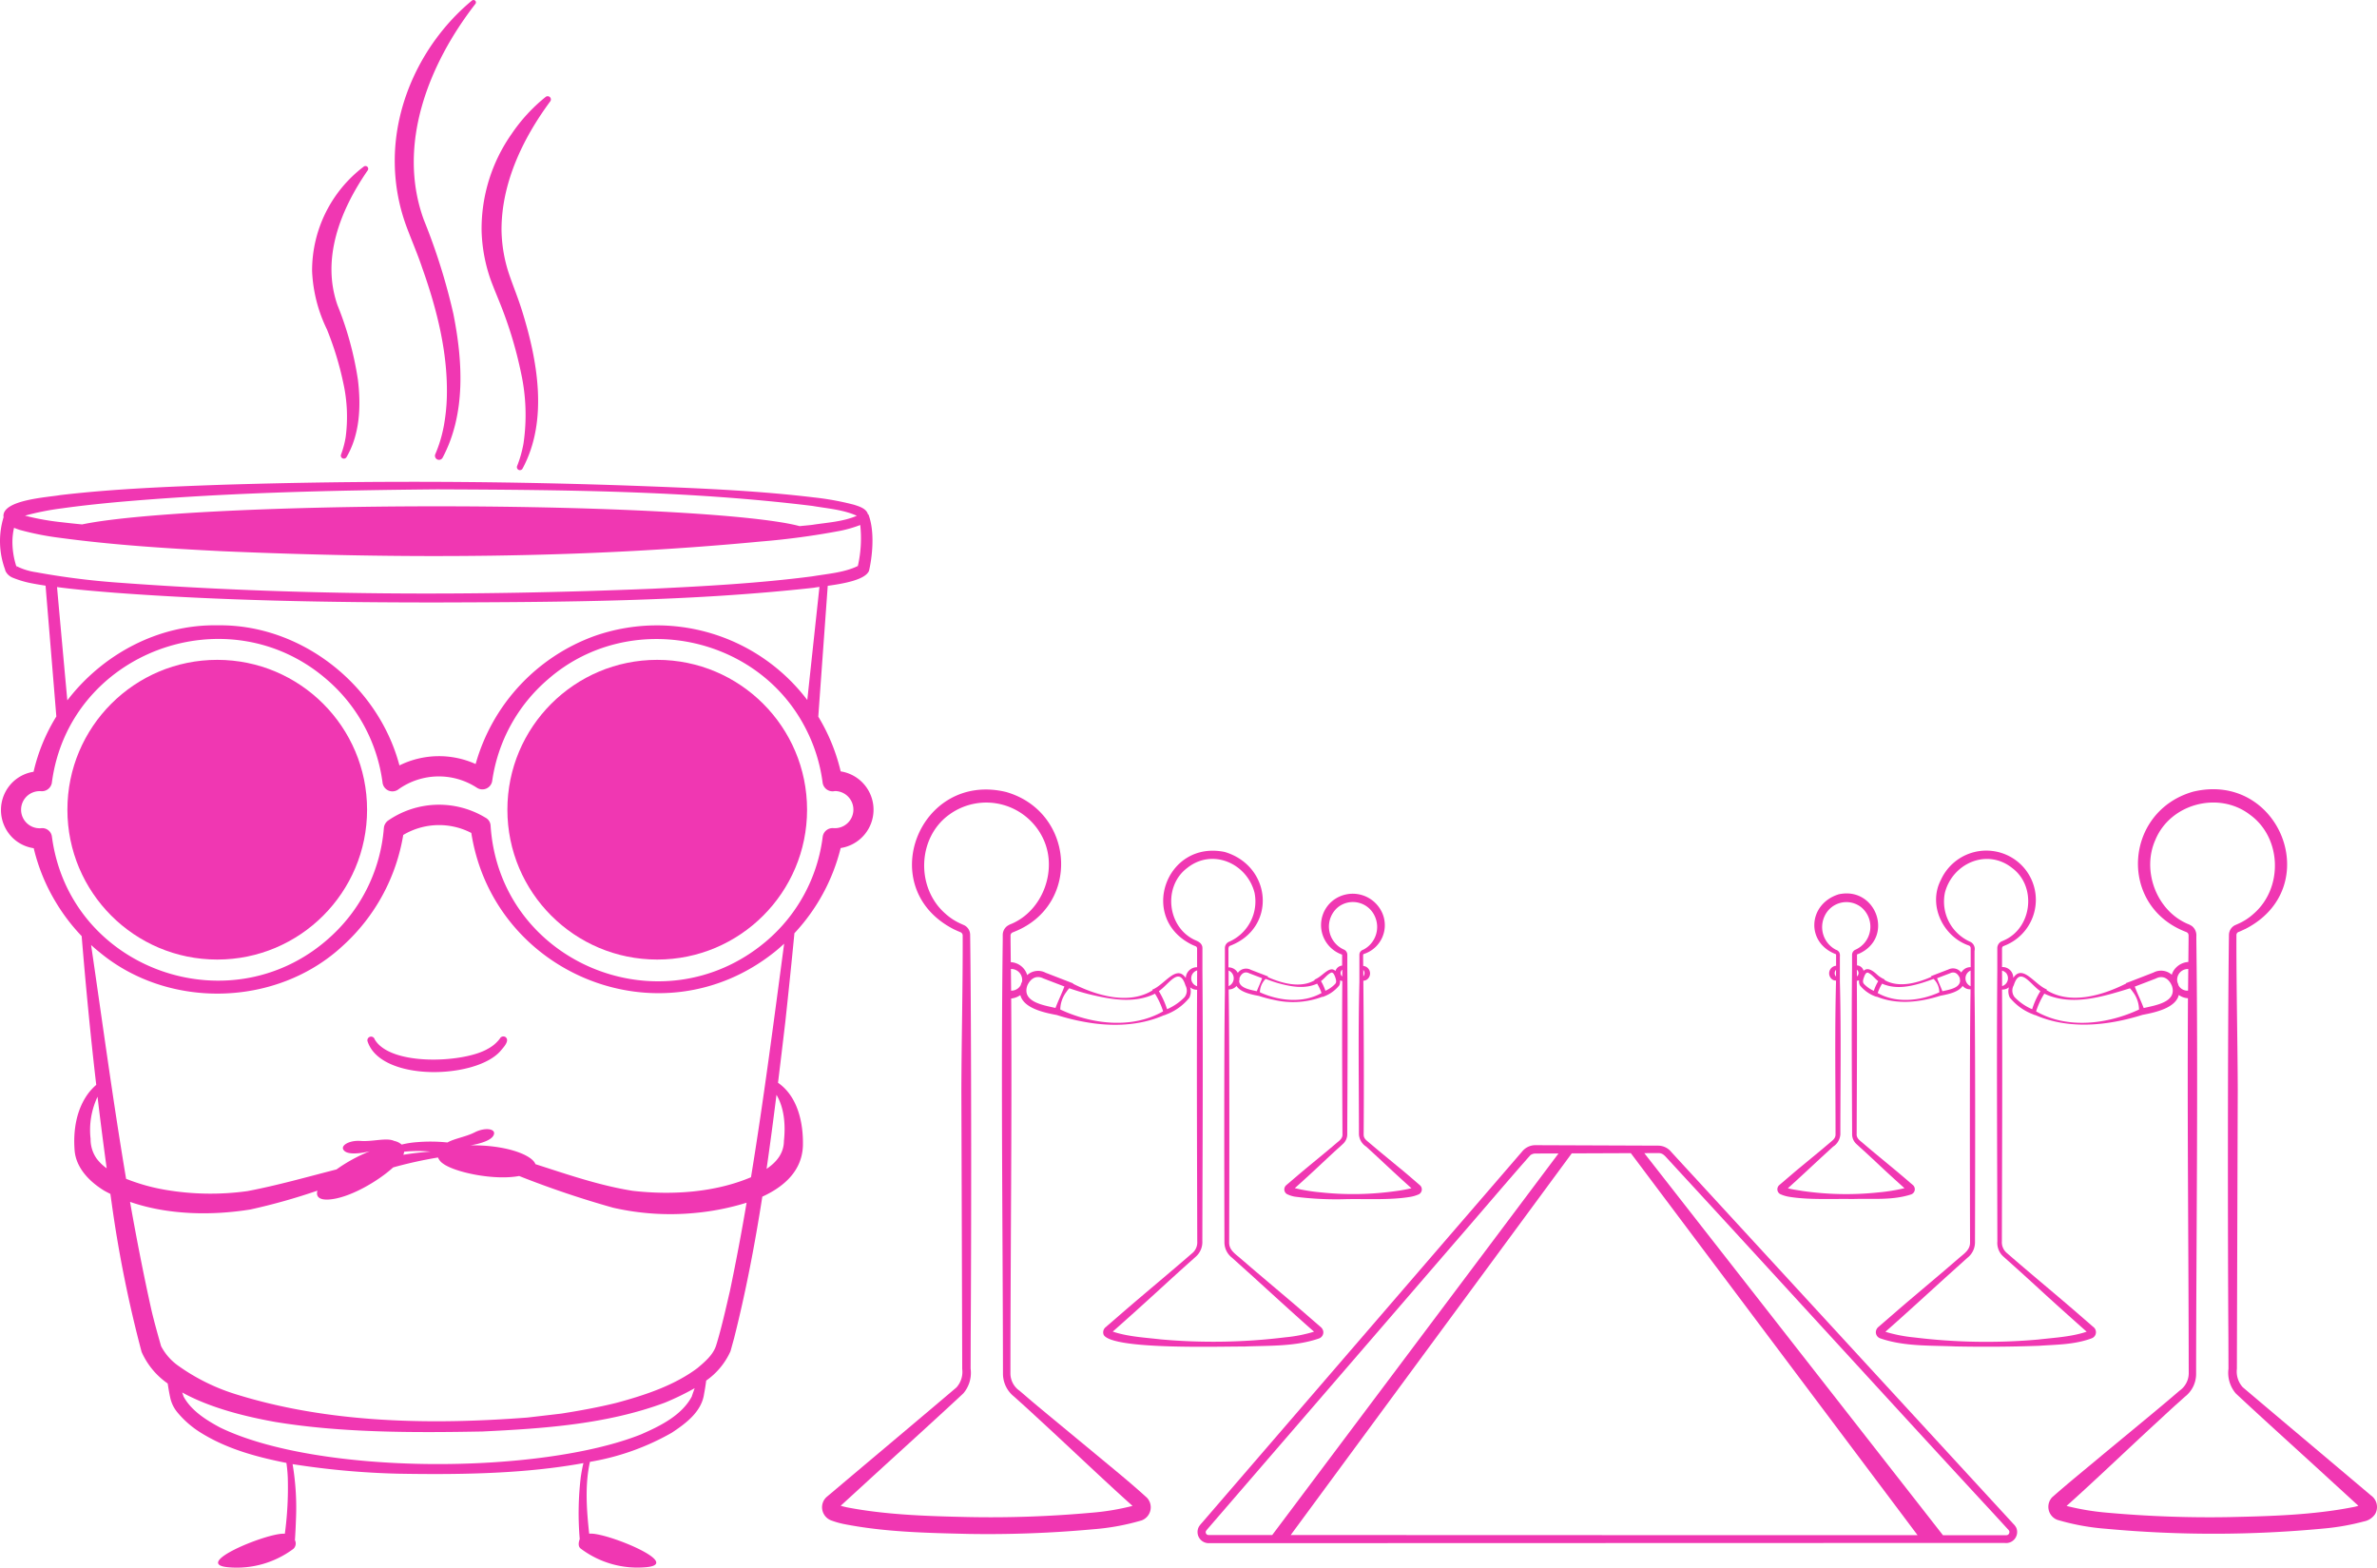
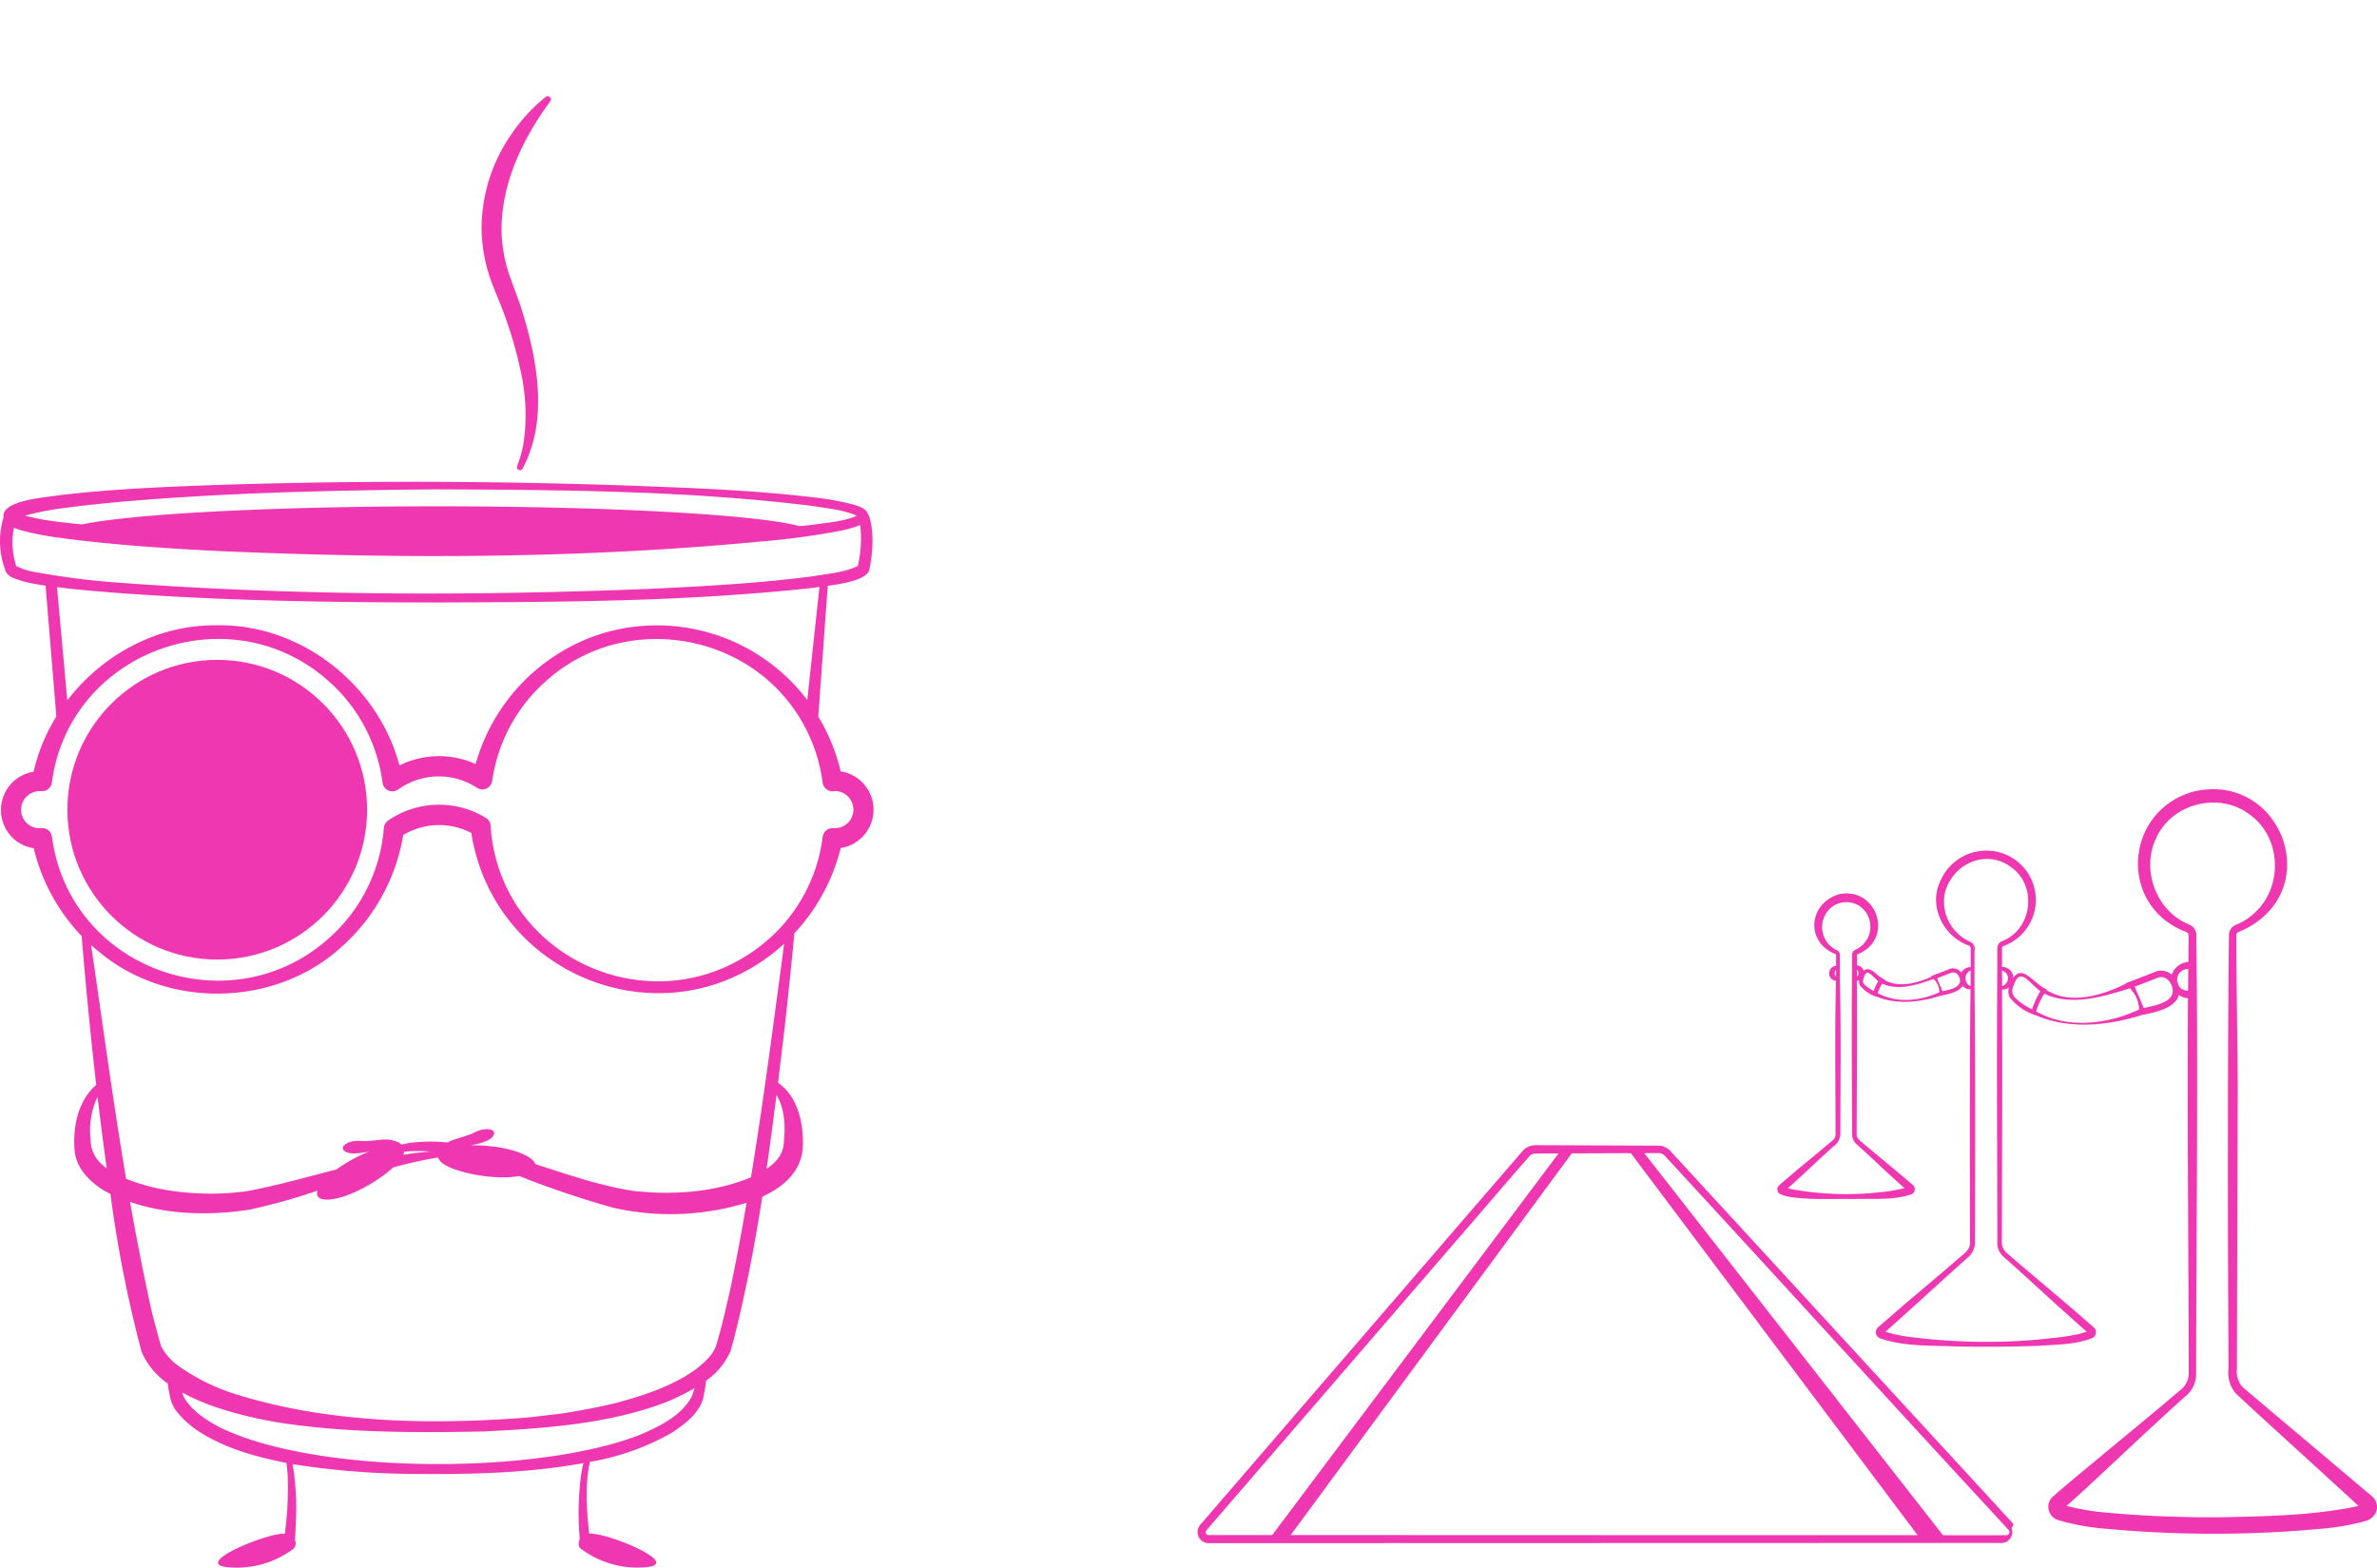
<svg xmlns="http://www.w3.org/2000/svg" width="472.835" height="311.813" viewBox="0 0 472.835 311.813">
  <g id="Visit_Us" data-name="Visit Us" transform="translate(-14.056 -8.363)">
-     <circle id="Ellipse_15" data-name="Ellipse 15" cx="29.806" cy="29.806" r="29.806" transform="translate(114.986 139.611)" fill="#f037b2" />
    <circle id="Ellipse_16" data-name="Ellipse 16" cx="29.806" cy="29.806" r="29.806" transform="translate(27.463 139.611)" fill="#f037b2" />
-     <path id="Path_383" data-name="Path 383" d="M88.98,142.326a.787.787,0,0,0-1.14.323,7.232,7.232,0,0,1-2.418,2.033c-4.79,2.788-19.362,3.466-22.474-1.91a.737.737,0,0,0-1.433.339c2.542,8.179,21.673,7.625,26.509,1.925C88.471,144.483,89.919,143.05,88.98,142.326Z" transform="translate(25.636 72.315)" fill="#f037b2" />
    <path id="Path_384" data-name="Path 384" d="M168.821,190.111c.493-4.066.986-8.148,1.463-12.215q.947-8.757,1.8-17.529a38.263,38.263,0,0,0,9.2-16.944,7.715,7.715,0,0,0,0-15.249,37.685,37.685,0,0,0-4.236-10.521c-.077-.123-.154-.246-.216-.37.092-1.355,1.833-25.369,1.879-26.016,3.189-.447,7.455-1.186,8.21-2.988.616-2.634,1.232-7.717-.123-11.229a.645.645,0,0,1-.077.031c-.293-1.186-1.741-1.6-2.773-1.941a55.215,55.215,0,0,0-8.025-1.463c-10.659-1.278-21.38-1.756-32.085-2.172q-42.791-1.664-85.628-.339c-10.721.385-21.457.8-32.132,2.049-2.434.447-11.429.909-11.337,4.19,0,.077.031.139.031.2a16.291,16.291,0,0,0,.293,10.413,1.625,1.625,0,0,0,.077.293,2.753,2.753,0,0,0,1.479,1.355,19.919,19.919,0,0,0,4.128,1.171c.786.154,1.587.277,2.372.4.262,3.235,1.756,21.211,2.141,26.016a36.3,36.3,0,0,0-4.529,11,7.642,7.642,0,0,0-4.02,1.941,7.749,7.749,0,0,0-.031,11.306,7.628,7.628,0,0,0,4.082,1.956,37.542,37.542,0,0,0,4.421,10.782,37.982,37.982,0,0,0,5.114,6.7c.816,9.874,1.756,19.747,2.9,29.59a12.168,12.168,0,0,0-1.386,1.433c-2.588,3.312-3.25,7.686-2.9,11.784.37,3.481,3.1,6.146,5.915,7.856.385.216.786.416,1.186.616.077.555.154,1.109.231,1.648a247.837,247.837,0,0,0,5.977,29.775,15.019,15.019,0,0,0,5.191,6.285c.139.924.293,1.848.493,2.757a6.834,6.834,0,0,0,1.448,3,19.217,19.217,0,0,0,4.621,4.02c5.237,3.266,11.167,4.852,17.052,6.023a27.261,27.261,0,0,1,.277,2.988,68.555,68.555,0,0,1-.585,11.091h-.293c-3.666,0-18.222,6.007-11.013,6.67a18.822,18.822,0,0,0,13.016-3.666,1.467,1.467,0,0,0,.293-1.725c.092-1.309.154-2.634.2-3.943a52.029,52.029,0,0,0-.662-11.167h.031a159.208,159.208,0,0,0,20.933,1.895c11.2.2,23.2.077,34.273-1.664.878-.139,1.756-.277,2.619-.447-.231.909-.385,1.8-.524,2.711a60.663,60.663,0,0,0-.216,12.4c-.246.678-.37,1.494.231,1.925a18.74,18.74,0,0,0,13.016,3.666c7.209-.662-7.347-6.67-11.013-6.67h-.354c-.508-4.713-.878-9.658.154-14.279a49.171,49.171,0,0,0,16.281-5.792c2.773-1.833,5.93-4.159,6.423-7.732q.254-1.317.416-2.634a14.274,14.274,0,0,0,4.837-5.838c.046-.154.632-2.3.693-2.5,2.357-9.319,4.159-18.761,5.638-28.25,4.375-2,7.856-5.145,8.071-10.028C173.9,198.182,172.779,192.852,168.821,190.111ZM163.445,208.9c-7.209,3.05-15.758,3.6-23.552,2.7-6.608-1.047-12.939-3.25-19.331-5.3-.632-1.8-5.73-3.835-12.954-3.743,0,0,3.82-.539,4.59-1.925s-1.6-1.741-3.712-.662c-1.741.893-4.051,1.232-5.422,2.018a32.107,32.107,0,0,0-6.084-.062,17.728,17.728,0,0,0-3.019.478,3.257,3.257,0,0,0-1.494-.724c-1.479-.709-4.313.185-6.67,0s-4.405,1.063-3.158,2.049,4.991,0,4.991,0a31.312,31.312,0,0,0-6.639,3.62c-5.9,1.51-11.737,3.173-17.714,4.313a53.447,53.447,0,0,1-16.358-.262,38.229,38.229,0,0,1-7.779-2.187c-2.6-15.434-4.683-30.976-6.962-46.5.539.493,1.094.97,1.679,1.433,13.74,11.429,35.258,10.906,48.367-1.263A38.143,38.143,0,0,0,94.268,140.82a13.934,13.934,0,0,1,13.54-.4c4.421,28.173,37.631,41.728,60.274,23.721.678-.539,1.325-1.109,1.956-1.694C167.973,177.926,165.971,193.469,163.445,208.9ZM94.453,203.82c.878-.092,1.771-.123,2.619-.139.893,0,1.771.046,2.649.123-1.818.123-3.635.339-5.437.632A2.468,2.468,0,0,0,94.453,203.82ZM184.671,87.693a.294.294,0,0,1,.031-.2ZM26.431,75.848c3.5-.493,7.024-.863,10.567-1.2,21.272-1.895,42.668-2.372,64.032-2.572,24.907.108,49.923.262,74.66,3.3,2.927.508,6.084.724,8.8,1.956-2.726,1.186-5.869,1.34-8.811,1.8-.847.108-1.71.169-2.557.262-8.349-2.264-37.446-3.943-72.073-3.943-32.871,0-60.767,1.51-70.656,3.6-1.309-.123-2.619-.262-3.912-.416a50.347,50.347,0,0,1-7.455-1.325A53.42,53.42,0,0,1,26.431,75.848Zm-9.15,11.506a.606.606,0,0,1,.092.323Q17.328,87.539,17.282,87.354Zm0-.031h0a16.005,16.005,0,0,1-.755-4.821,12.867,12.867,0,0,1,.323-2.773c.37.154.739.277,1.078.4a56.659,56.659,0,0,0,8.1,1.6c10.659,1.433,21.4,2.11,32.132,2.649,35.69,1.54,71.487,1.479,107.085-1.91a152.086,152.086,0,0,0,16.02-2.156,25.056,25.056,0,0,0,3.912-1.14,24.553,24.553,0,0,1-.477,8.148c-2.665,1.309-6.038,1.556-9.073,2.064-10.567,1.371-21.241,1.956-31.885,2.465-35.567,1.448-71.287,1.4-106.792-1.263a150.18,150.18,0,0,1-15.773-2.033A12.523,12.523,0,0,1,17.282,87.323Zm8.118,4.19c3.789.508,7.609.816,11.414,1.124,21.365,1.6,42.806,1.941,64.217,1.941,24.984-.077,50.046-.185,74.922-2.927.308-.062.678-.108,1.109-.169-.339,3.158-1.725,16.02-2.418,22.5a37.539,37.539,0,0,0-42.267-12.754A38,38,0,0,0,108.67,126.71a17.783,17.783,0,0,0-15.157.277c-4.236-16-19.547-28.142-36.229-27.865-11.753-.2-22.828,5.776-29.836,14.926C26.847,107.5,25.723,95.118,25.4,91.513Zm-1.017,49.645a1.925,1.925,0,0,0-2.141-1.679,3.693,3.693,0,1,1-.015-7.363,2.015,2.015,0,0,0,2.141-1.648c3.389-26.124,35.1-37.723,54.821-20.456a32.62,32.62,0,0,1,10.967,20.425,1.977,1.977,0,0,0,3.158,1.309,13.848,13.848,0,0,1,15.573-.339,1.98,1.98,0,0,0,3.081-1.34,32.653,32.653,0,0,1,11.137-20.24c15.8-13.786,41.235-9.119,51.032,9.458a32.614,32.614,0,0,1,3.558,11.137,2,2,0,0,0,2.449,1.664,3.694,3.694,0,1,1-.293,7.378,1.99,1.99,0,0,0-2.141,1.71,32.527,32.527,0,0,1-11.337,20.872c-20.825,17.5-52.972,4.159-54.728-23.105a1.879,1.879,0,0,0-.986-1.54,17.852,17.852,0,0,0-19.378.539,2.07,2.07,0,0,0-.863,1.463,32.7,32.7,0,0,1-10.2,21.288C60.642,179.19,27.941,167.945,24.383,141.158Zm8.8,63.893a6.71,6.71,0,0,1-1.109-3.8,15.531,15.531,0,0,1,1.386-8.364c.555,4.744,1.171,9.489,1.818,14.233A8.893,8.893,0,0,1,33.178,205.052Zm118.483,47.473c-2.018,3.774-6.3,5.869-10.151,7.548-20.209,8.01-64.155,8.118-83.7-1.4-2.773-1.494-5.7-3.327-7.24-6.146-.092-.277-.185-.555-.277-.816,5.822,3.235,13.278,4.929,18.53,5.869,13.293,2.187,27.726,2.141,41.189,1.895,12.184-.585,24.753-1.432,36.29-5.73a53.706,53.706,0,0,0,5.93-2.88C152.046,251.4,151.846,251.955,151.661,252.525Zm7.609-21.087c-.8,3.435-1.725,7.594-2.773,10.952-.6,1.848-2.2,3.2-3.681,4.452-4.621,3.481-10.49,5.407-16.066,6.916-3.42.863-7.578,1.617-11.029,2.156-1.4.169-5.283.616-6.731.786-19.331,1.479-39.618,1.14-58.133-4.667a40.01,40.01,0,0,1-11.522-5.761A11.066,11.066,0,0,1,46.1,242.5c-.647-2.28-1.356-4.775-1.895-7.07-1.6-7.163-3-14.387-4.282-21.626,7.594,2.634,16.312,2.742,23.952,1.51A121.284,121.284,0,0,0,77.2,211.568c-.339,1.14.323,1.864,2.156,1.771,4.036-.2,9.858-3.6,12.908-6.392a83.708,83.708,0,0,1,8.919-1.972,2.674,2.674,0,0,0,.986,1.2c2.28,1.725,10.12,3.42,15.157,2.48a189.465,189.465,0,0,0,18.715,6.315A51.07,51.07,0,0,0,152.37,216a49.859,49.859,0,0,0,10.2-2.033Q161.088,222.727,159.271,231.438Zm10.721-29.729c-.031,2.48-1.51,4.221-3.45,5.53.709-4.9,1.355-9.812,1.972-14.726C170.1,195.194,170.33,198.613,169.991,201.709Z" transform="translate(0 33.619)" fill="#f037b2" />
-     <path id="Path_385" data-name="Path 385" d="M60.539,72.822a31.053,31.053,0,0,1,.508,10.859,18.278,18.278,0,0,1-.924,3.5.593.593,0,0,0,.246.739.614.614,0,0,0,.832-.2c2.7-4.606,2.9-10.212,2.28-15.373A65.549,65.549,0,0,0,59.414,57.48c-3.25-9.3.585-18.946,5.992-26.787a.55.55,0,0,0-.755-.786,25.971,25.971,0,0,0-10.289,20.81A29.319,29.319,0,0,0,57.3,62.271,62.249,62.249,0,0,1,60.539,72.822Z" transform="translate(21.776 11.583)" fill="#f037b2" />
-     <path id="Path_386" data-name="Path 386" d="M67.322,53.306c1.094,2.957,2.218,5.484,3.189,8.379,2.927,8.241,5.129,16.944,4.883,25.724a37.867,37.867,0,0,1-.616,5.761A26.647,26.647,0,0,1,73.1,98.7a.807.807,0,0,0,1.448.709C79.2,90.675,78.566,80.216,76.7,70.82a121.255,121.255,0,0,0-5.884-18.731c-5.437-14.9.97-30.992,10.243-42.929a.468.468,0,0,0,.015-.616.486.486,0,0,0-.678-.077c-9.5,7.871-15.588,20.117-15.357,32.563A37.573,37.573,0,0,0,67.322,53.306Z" transform="translate(27.547)" fill="#f037b2" />
    <path id="Path_387" data-name="Path 387" d="M78.179,57.639c.632,1.648,1.217,3.05,1.818,4.544a81.18,81.18,0,0,1,4.1,13.632,39.1,39.1,0,0,1,.493,14.033,23.167,23.167,0,0,1-1.278,4.513.6.6,0,0,0,1.063.539c5.222-9.627,2.988-21.688-.139-31.639-.709-2.264-1.71-4.729-2.449-6.885a28.971,28.971,0,0,1-1.571-8.919c-.031-9.334,4.19-18.191,9.673-25.616a.642.642,0,0,0-.878-.924A33.47,33.47,0,0,0,82.23,28.28a32.831,32.831,0,0,0-5.977,19.254A31.85,31.85,0,0,0,78.179,57.639Z" transform="translate(33.603 6.712)" fill="#f037b2" />
-     <path id="Path_388" data-name="Path 388" d="M174.889,242.716l-9.5-7.856c-1.571-1.309-3.173-2.619-4.713-3.959l-1.171-1a4.2,4.2,0,0,1-1.818-3.373c.015-24.892.308-49.769.154-74.645a3.923,3.923,0,0,0,1.818-.678c.662,2.557,4.482,3.45,7.24,3.959a43.285,43.285,0,0,0,5.36,1.34c5.33,1,11,.893,16-1.309,0,.015,0,.015.015.031l.447-.185a10.762,10.762,0,0,0,4.559-3.312,2.855,2.855,0,0,0,.154-2.079,2.069,2.069,0,0,0,1.386.493c-.092,16.435,0,33.872.031,50.061a2.785,2.785,0,0,1-1.047,2.372c-4.436,3.851-8.965,7.594-13.4,11.414l-3.127,2.711c-.123.092-.478.416-.585.508a1.32,1.32,0,0,0-.447,1.587c1.8,3.019,23.475,2.264,27.911,2.311,4.975-.216,10.166.046,14.941-1.617a1.3,1.3,0,0,0,.816-1.448,1.535,1.535,0,0,0-.555-.863c-2.218-1.91-4.421-3.851-6.67-5.745l-6.331-5.36-3.142-2.7c-1.017-.847-2.033-1.587-2.018-2.957.031-10.844.092-39.233-.092-49.707v-.632a1.986,1.986,0,0,0,1.556-.693c.77,1.248,2.973,1.71,4.467,1.987a26.714,26.714,0,0,0,2.988.786,16.664,16.664,0,0,0,9.658-.632c0,.015.015.031.015.046a7.215,7.215,0,0,0,3.3-2.28,1.764,1.764,0,0,0,.169-1.017,1.48,1.48,0,0,0,.447.123c-.077,10.135-.015,20.286.031,30.422.077.8-.508,1.263-1.063,1.71-2.557,2.2-5.206,4.3-7.779,6.485l-1.925,1.648c-.108.077-.323.277-.416.354a1.1,1.1,0,0,0,.092,1.741,5.632,5.632,0,0,0,1.633.539,63.628,63.628,0,0,0,10.228.493c4.02-.077,8.811.216,12.769-.462a6.872,6.872,0,0,0,1.664-.508,1.1,1.1,0,0,0,.185-1.818c-1.386-1.186-2.742-2.388-4.159-3.527l-3.9-3.219-1.941-1.633c-.6-.524-1.171-.863-1.171-1.664.077-10.182.031-20.425-.062-30.622a1.255,1.255,0,0,0,.786-.277,1.508,1.508,0,0,0-.816-2.665c0-.616-.015-1.232-.015-1.848.015-.123-.046-.462.108-.508a6.019,6.019,0,0,0,3.666-8.241,6.416,6.416,0,0,0-9.8-2.388,6.22,6.22,0,0,0,1.741,10.705c.077.031.046.015.062.015.031.015.031.031.046.062v2.141a1.534,1.534,0,0,0-1.325,1.078c-1.109-1.094-2.372.8-3.743,1.51l-.447.231a.444.444,0,0,0,.062.092c-2.819,1.648-6.5.632-9.365-.632.046-.031.077-.077.123-.108-.37-.139-3.05-1.171-3.481-1.34a2.02,2.02,0,0,0-2.572.616,2.112,2.112,0,0,0-1.864-1.094v-3.235c0-.323-.077-.878.293-1.047,9.365-3.543,8.349-15.881-1.032-18.669-11.737-2.418-17.267,13.309-6.392,18.5l.508.216a1.451,1.451,0,0,0,.154.062.459.459,0,0,1,.216.308.43.43,0,0,1,.015.154v3.681a2.24,2.24,0,0,0-2.249,2.141c-1.895-2.788-4.221,1.386-6.67,2.326a.913.913,0,0,0,.077.123c-4.729,2.957-11.121,1.063-15.85-1.309a.213.213,0,0,1,.046-.062c-.339-.123-4.975-1.925-5.468-2.11a3.207,3.207,0,0,0-3.681.462,3.581,3.581,0,0,0-3.266-2.572l-.046-4.344v-.97a.506.506,0,0,1,.062-.262.638.638,0,0,1,.354-.339l.37-.154c13.293-5.314,11.922-23.906-1.694-27.788-17.267-4.128-26.4,19.116-10.382,27.31.354.169,1.047.478,1.4.616a.718.718,0,0,1,.37.6c.031,10.212-.231,20.61-.262,30.807.015,3.743.169,53.019.169,55.452a4.609,4.609,0,0,1-1.155,3.666c-7.209,6.131-17.452,14.71-24.661,20.81-.262.216-.786.662-1.032.863a2.756,2.756,0,0,0-1.017,1.833,2.81,2.81,0,0,0,1.771,2.927,17.093,17.093,0,0,0,2.449.709c8.21,1.633,16.559,1.787,24.877,1.987a229.809,229.809,0,0,0,24.8-.924,46.653,46.653,0,0,0,9.673-1.771,2.782,2.782,0,0,0,1.063-4.482C181.621,248.23,178.232,245.5,174.889,242.716Zm63.185-52.541Zm-10.182-42.7c0-.431,0-.863-.015-1.294A1,1,0,0,1,227.893,147.476Zm-5.006-13.786a4.779,4.779,0,0,1,7.27,1.8,5.087,5.087,0,0,1-2.249,6.67,1.172,1.172,0,0,0-.678.524,1.112,1.112,0,0,0-.123.493v5.376c-.262,10.12-.092,20.24-.092,30.36a3.12,3.12,0,0,0,1.448,2.434l1.864,1.71c2.079,1.941,4.914,4.59,7.132,6.562a26.872,26.872,0,0,1-2.911.539,60.731,60.731,0,0,1-15.049.293,36.4,36.4,0,0,1-5.237-.847c1.787-1.6,3.651-3.3,5.36-4.914,1.232-1.155,2.465-2.311,3.728-3.435l.462-.431a2.571,2.571,0,0,0,.878-2.049c.046-10.952.123-21.919.015-32.886v-2.68a1.138,1.138,0,0,0-.724-1.078A5.008,5.008,0,0,1,222.887,133.69Zm.816,12.461c0,.447,0,.893-.015,1.34A.847.847,0,0,1,223.7,146.152Zm-1.371,1.587c.154.493.277.924-.077,1.278a6.156,6.156,0,0,1-1.91,1.325,9.868,9.868,0,0,0-.878-1.925c.786-.585,1.232-1.325,2.049-1.694C221.962,146.66,222.178,147.322,222.332,147.738Zm-3.635,1.186a9.778,9.778,0,0,1,.878,1.864c-3.712,2.11-8.487,1.571-12.261-.139a3.814,3.814,0,0,1,1.14-2.665c.77.293,1.54.555,2.326.8C213.321,149.494,216.186,150.08,218.7,148.924Zm-15.434-1.155c.37-.847,1.032-1.371,1.956-.893l2.542.97c-.323.893-.709,1.679-1.063,2.588-1.325-.293-3.435-.632-3.512-2.033a1.57,1.57,0,0,0,.062-.539v-.015A.139.139,0,0,0,203.263,147.769Zm-2.172,1.648v-3.111A1.7,1.7,0,0,1,201.091,149.417Zm-6.7-9.165c-5.545-2.557-6.392-10.705-1.525-14.341,4.929-3.943,11.83-.986,13.37,4.883a8.752,8.752,0,0,1-5.052,9.8,1.36,1.36,0,0,0-.832,1.278v8.811c-.185,10.613-.123,38.74-.092,49.707a3.86,3.86,0,0,0,1.51,3.05l.77.693,3.081,2.773c3.666,3.327,8.718,7.964,12.461,11.245a28.375,28.375,0,0,1-5.73,1.124,117.226,117.226,0,0,1-24.707.416c-3.2-.37-6.577-.539-9.6-1.556,3.142-2.773,6.485-5.792,9.55-8.6,2.033-1.864,4.082-3.728,6.146-5.561l.77-.693a3.885,3.885,0,0,0,1.355-3.127c.031-17.452.154-36.321.015-53.85v-4.144a2.943,2.943,0,0,0-.031-.632C195.653,140.807,195.022,140.514,194.39,140.252Zm.447,6.038v.046c-.015,1.017-.015,2.064-.015,3.1A1.639,1.639,0,0,1,194.837,146.29Zm-2.341,2.973a2.134,2.134,0,0,1-.169,2.357,10.877,10.877,0,0,1-3.481,2.388,16.788,16.788,0,0,0-1.633-3.589C189.215,149.078,191.263,145.32,192.5,149.263Zm-19.146,1.771c4.251,1.032,8.98,1.91,13.093-.108a15.049,15.049,0,0,1,1.617,3.512c-6.208,3.558-14.187,2.572-20.456-.37a5.94,5.94,0,0,1,1.217-3.5,5.165,5.165,0,0,1,.57-.724C170.715,150.3,172.009,150.7,173.349,151.035Zm-9.1-3.142,4.174,1.6c-.555,1.494-1.2,2.757-1.771,4.267-2.4-.539-6.593-1.186-5.653-4.3.015-.062.046-.123.062-.185C161.673,147.923,162.844,147.168,164.246,147.892Zm-4.221.308a1.519,1.519,0,0,1-.046.37c-.046.092-.092.2-.139.308-.046.123-.077.231-.108.339a2.121,2.121,0,0,1-1.91,1.109c-.015-1.433-.031-2.865-.046-4.313A2.171,2.171,0,0,1,160.025,148.2Zm13.8,105.96a222.448,222.448,0,0,1-24.43.863c-8.025-.169-16.358-.416-24.2-1.925-.431-.092-.863-.2-1.278-.323l.478-.431,4.544-4.159c5.129-4.713,14.294-13,19.378-17.76a6.291,6.291,0,0,0,1.448-4.914l.015-6.161c.139-20.348.154-60.289-.108-80.113a2.149,2.149,0,0,0-1.14-1.91l-.755-.339a11.6,11.6,0,0,1-3.019-1.972c-5.93-5.16-5.591-15.172.786-19.732a12.513,12.513,0,0,1,18.761,5.037c2.742,6.1-.2,14.079-6.423,16.713a3.826,3.826,0,0,0-.863.447,2.239,2.239,0,0,0-.863,1.8v.97c-.37,28.758.015,57.516.046,86.275a5.811,5.811,0,0,0,2.234,4.559l1.14,1.032c1.54,1.371,3.034,2.773,4.544,4.159,5.206,4.79,12.6,11.845,17.853,16.528A48.631,48.631,0,0,1,173.827,254.161Z" transform="translate(57.363 55.089)" fill="#f037b2" />
    <path id="Path_389" data-name="Path 389" d="M361.689,250.763l-.293-.246-.585-.493c-7.209-6.1-17.452-14.695-24.661-20.81a4.646,4.646,0,0,1-1.155-3.666c0-2.7.154-51.463.169-55.452-.031-10.2-.293-20.579-.262-30.807a.659.659,0,0,1,.37-.6c.416-.139,1.017-.462,1.4-.616,16.035-8.21,6.855-31.438-10.382-27.31-13.632,3.882-14.988,22.458-1.694,27.788l.37.154a.624.624,0,0,1,.139.077.6.6,0,0,1,.216.262,1.613,1.613,0,0,1,.062.262v.97c-.015,1.448-.031,2.9-.046,4.359a3.734,3.734,0,0,0-2.434,1.109,3.319,3.319,0,0,0-.863,1.433,3.209,3.209,0,0,0-3.651-.431c-.37.139-3.373,1.309-4.775,1.848H313.6c-.354.139-.616.231-.678.262a.212.212,0,0,0,.046.062c-4.729,2.388-11.106,4.282-15.85,1.309.031-.046.077-.123.077-.123-2.449-.955-4.806-5.145-6.685-2.3a2.124,2.124,0,0,0-2.234-2.156v-3.681a.474.474,0,0,1,.015-.154.479.479,0,0,1,.37-.37l.508-.216a9.778,9.778,0,0,0,2.141-16.6,9.927,9.927,0,0,0-15.219,3.728c-2.588,5.022.478,11.306,5.653,13.031a.6.6,0,0,1,.293.524v3.758a2.02,2.02,0,0,0-1.386.493,2.428,2.428,0,0,0-.493.57,2.04,2.04,0,0,0-2.557-.6c-.416.154-3.127,1.2-3.481,1.34.046.031.077.077.123.108-2.865,1.263-6.562,2.28-9.365.632l.062-.092a5.531,5.531,0,0,1-1.417-.878c-1.032-.97-2-1.587-2.788-.847a1.444,1.444,0,0,0-1.309-1.078v-2.095a.12.12,0,0,1,.046-.108c.015,0-.015.015.062-.015l.323-.123c7.039-3.219,3.4-13.416-4.067-11.8-6.115,1.895-6.623,9.627-.555,11.922a.291.291,0,0,1,.031.123v2.172a1.507,1.507,0,0,0-.832,2.665,1.172,1.172,0,0,0,.816.277v.262c-.262,10.12-.092,20.24-.092,30.36-.015.8-.57,1.14-1.171,1.664l-1.941,1.633-3.9,3.219c-1.4,1.155-2.773,2.357-4.159,3.527a1.1,1.1,0,0,0,.123,1.787,6.851,6.851,0,0,0,1.71.539c3.974.678,8.734.385,12.769.462,3.835-.139,7.825.323,11.63-.924a1.143,1.143,0,0,0,.616-.585,1.116,1.116,0,0,0-.354-1.325l-.123-.108-.246-.2c-3.158-2.757-6.516-5.407-9.689-8.133-.555-.447-1.14-.909-1.063-1.71.031-10.135.108-20.286.031-30.422a1.459,1.459,0,0,0,.447-.108,1.786,1.786,0,0,0,.169,1.017,7.145,7.145,0,0,0,3.3,2.28c0-.015.015-.031.015-.046,4.051,1.664,8.58,1.14,12.692-.169,1.494-.277,3.651-.724,4.421-1.956a1.946,1.946,0,0,0,1.571.678v.632c-.185,10.6-.123,38.755-.092,49.707.015,1.386-1,2.11-2.018,2.957l-3.142,2.7-6.331,5.36c-2.249,1.895-4.452,3.835-6.67,5.745a1.415,1.415,0,0,0-.554.863,1.286,1.286,0,0,0,.816,1.448c4.79,1.664,9.951,1.4,14.941,1.617,5.545.108,11.075.077,16.62-.123,3.512-.246,7.1-.216,10.505-1.479a1.292,1.292,0,0,0,.77-.709,1.315,1.315,0,0,0-.447-1.587l-.2-.169-.385-.339-3.127-2.711c-4.452-3.835-8.98-7.563-13.4-11.414a2.785,2.785,0,0,1-1.047-2.372c.031-16.2.123-33.61.031-50.077a2.121,2.121,0,0,0,1.371-.447,2.815,2.815,0,0,0,.169,2.033,10.892,10.892,0,0,0,4.559,3.312l.447.185c0-.015,0-.015.015-.031,6.731,2.957,14.479,2.141,21.365-.015,2.757-.524,6.577-1.4,7.24-3.959a3.45,3.45,0,0,0,1.818.647c-.154,24.892.123,49.784.154,74.676a4.245,4.245,0,0,1-1.818,3.373l-1.171,1c-1.556,1.34-3.142,2.649-4.713,3.959l-9.5,7.856c-3.327,2.8-6.731,5.53-9.981,8.41a2.768,2.768,0,0,0,1.063,4.482,46.469,46.469,0,0,0,9.673,1.771,232.34,232.34,0,0,0,43.422-.062,46.641,46.641,0,0,0,7.871-1.4,3.432,3.432,0,0,0,2.218-1.448A2.805,2.805,0,0,0,361.689,250.763ZM255.251,146.189v1.355A1,1,0,0,1,255.251,146.189ZM245.023,190.2Zm14.757-8.919c1.248,1.124,2.5,2.28,3.728,3.435,1.71,1.617,3.574,3.312,5.36,4.914a36.752,36.752,0,0,1-5.237.847,60.745,60.745,0,0,1-15.049-.293c-.97-.169-1.972-.277-2.911-.539,2.234-1.987,5.037-4.636,7.132-6.562l1.864-1.71a3.161,3.161,0,0,0,1.448-2.434c0-10.12.169-20.24-.092-30.36v-5.052a1.424,1.424,0,0,0-.123-.8,1.158,1.158,0,0,0-.678-.524,5.087,5.087,0,0,1-2.249-6.67,4.766,4.766,0,0,1,7.27-1.8,5.013,5.013,0,0,1-1.078,8.441,1.138,1.138,0,0,0-.724,1.078v2.68c-.123,10.952-.031,21.919.015,32.886a2.62,2.62,0,0,0,.878,2.049Zm-.37-33.764c0-.447,0-.893-.015-1.34A.847.847,0,0,1,259.41,147.514Zm1.371.246c.154-.416.37-1.078.816-1,.816.354,1.278,1.094,2.049,1.694a9.473,9.473,0,0,0-.878,1.925,6.342,6.342,0,0,1-1.91-1.325C260.5,148.684,260.611,148.253,260.781,147.76Zm2.757,3.05a9.777,9.777,0,0,1,.878-1.864c3.3,1.463,7.009.231,10.243-.94a3.713,3.713,0,0,1,1.14,2.665C272.025,152.381,267.25,152.92,263.538,150.81Zm12.877-.354c-.354-.909-.724-1.694-1.063-2.588.555-.216,2.542-.97,2.542-.97.924-.462,1.587.046,1.956.893a.655.655,0,0,1,.031.169,1.284,1.284,0,0,0,.046.339C279.958,149.809,277.771,150.148,276.415,150.456Zm5.607-4.113v3.112A1.7,1.7,0,0,1,282.022,146.343Zm6.623,56.977.77.693c2.064,1.833,4.113,3.7,6.146,5.561,3.065,2.819,6.408,5.807,9.55,8.6-3.019,1.017-6.392,1.186-9.6,1.556a117.209,117.209,0,0,1-24.707-.416,29.482,29.482,0,0,1-5.73-1.124c3.758-3.3,8.78-7.917,12.461-11.245l3.081-2.773.77-.693a3.906,3.906,0,0,0,1.51-3.05c.031-10.859.092-39.233-.092-49.707V142.43a1.587,1.587,0,0,0-.832-1.8,8.735,8.735,0,0,1-5.052-9.8c1.556-5.9,8.441-8.826,13.37-4.883,4.867,3.6,4.02,11.8-1.525,14.341l-.447.2a1.488,1.488,0,0,0-.955,1.109,1.565,1.565,0,0,0-.031.37v4.405c-.139,17.514-.015,36.429.015,53.85A3.616,3.616,0,0,0,288.646,203.32Zm-.354-53.881c0-1.032-.015-2.064-.015-3.081v-.015a1.992,1.992,0,0,1,.832.508A1.643,1.643,0,0,1,288.291,149.439Zm2.311-.154c1.248-3.943,3.281-.185,5.3,1.155a15.4,15.4,0,0,0-1.633,3.589,10.636,10.636,0,0,1-3.481-2.388A2.107,2.107,0,0,1,290.6,149.285Zm4.452,5.176a15.561,15.561,0,0,1,1.633-3.527c5.422,2.557,11.6.616,17.036-1.063a6.556,6.556,0,0,1,.585.724,5.94,5.94,0,0,1,1.217,3.5C309.225,157.033,301.246,158.019,295.054,154.46Zm21.4-.662c-.57-1.51-1.217-2.773-1.771-4.267,1.263-.478,4.174-1.6,4.174-1.6,1.448-.755,2.649.062,3.219,1.479C323.119,152.6,318.883,153.244,316.449,153.8Zm6.916-4.544a3.1,3.1,0,0,0-.108-.354c-.031-.062-.046-.123-.077-.185a2.125,2.125,0,0,1,2.141-2.68q-.023,2.149-.046,4.3A1.989,1.989,0,0,1,323.365,149.254Zm10.351,105.791a226.332,226.332,0,0,1-24.43-.863,49.8,49.8,0,0,1-8.179-1.355c5.3-4.713,12.646-11.753,17.853-16.528,1.51-1.386,3-2.8,4.544-4.159l1.14-1.032a5.72,5.72,0,0,0,2.234-4.559c.031-28.758.416-57.516.046-86.275v-.77a2.342,2.342,0,0,0-.863-2,4.154,4.154,0,0,0-.863-.447c-6.223-2.649-9.165-10.613-6.423-16.713,2.973-7.209,12.585-9.735,18.761-5.037,6.377,4.544,6.716,14.587.786,19.732a11.222,11.222,0,0,1-3.019,1.972l-.755.339a2.2,2.2,0,0,0-1.14,1.91c-.262,20.04-.246,59.58-.108,80.113l.015,6.161a6.332,6.332,0,0,0,1.448,4.914c5.1,4.79,14.233,13.016,19.378,17.76.57.508,3.666,3.358,5.022,4.59a8.6,8.6,0,0,1-1.278.308C350.075,254.629,341.741,254.875,333.716,255.045Z" transform="translate(124.027 55.067)" fill="#f037b2" />
-     <path id="Path_390" data-name="Path 390" d="M331.01,231.579l-1.032-1.124c-12.107-13.155-40.141-43.638-51.971-56.5-2.711-2.942-9.858-10.721-12.477-13.555l-2.079-2.264-.524-.57a3.347,3.347,0,0,0-2.542-1.232L235.8,156.24a3.425,3.425,0,0,0-2.572,1.325c-3.866,4.482-10.613,12.307-14.541,16.851-10.474,12.153-38.016,44.085-48.12,55.807l-1,1.155a5.137,5.137,0,0,0-.57.724,2.217,2.217,0,0,0,1.895,3.3h.97c49.014-.015,108.425-.031,157.362-.046a2.2,2.2,0,0,0,2.388-2.942A2.758,2.758,0,0,0,331.01,231.579Zm-143.76,2.2,55.9-75.908,11.753-.046,57.039,75.985C272.014,233.812,226.436,233.8,187.249,233.781Zm-15.4,0h-.955a.618.618,0,0,1-.231-.046.563.563,0,0,1-.323-.493c0-.231.046-.277.462-.77,10.875-12.6,37.985-43.992,49.152-56.947,4.1-4.7,10.89-12.708,14.957-17.283a1.7,1.7,0,0,1,.94-.339l4.667-.015-56.947,75.893H171.846Zm157.916.015c-.046.015-.108.015-.169.031h-12.6l-59.411-76,2.819-.015c.924,0,1.309.616,1.972,1.309l2.079,2.264c17.129,18.561,44.9,49.014,62.322,67.837l2.079,2.264,1.032,1.124a1.18,1.18,0,0,1,.293.385A.634.634,0,0,1,329.762,233.8Z" transform="translate(83.558 79.904)" fill="#f037b2" />
+     <path id="Path_390" data-name="Path 390" d="M331.01,231.579l-1.032-1.124c-12.107-13.155-40.141-43.638-51.971-56.5-2.711-2.942-9.858-10.721-12.477-13.555l-2.079-2.264-.524-.57a3.347,3.347,0,0,0-2.542-1.232L235.8,156.24a3.425,3.425,0,0,0-2.572,1.325c-3.866,4.482-10.613,12.307-14.541,16.851-10.474,12.153-38.016,44.085-48.12,55.807l-1,1.155a5.137,5.137,0,0,0-.57.724,2.217,2.217,0,0,0,1.895,3.3c49.014-.015,108.425-.031,157.362-.046a2.2,2.2,0,0,0,2.388-2.942A2.758,2.758,0,0,0,331.01,231.579Zm-143.76,2.2,55.9-75.908,11.753-.046,57.039,75.985C272.014,233.812,226.436,233.8,187.249,233.781Zm-15.4,0h-.955a.618.618,0,0,1-.231-.046.563.563,0,0,1-.323-.493c0-.231.046-.277.462-.77,10.875-12.6,37.985-43.992,49.152-56.947,4.1-4.7,10.89-12.708,14.957-17.283a1.7,1.7,0,0,1,.94-.339l4.667-.015-56.947,75.893H171.846Zm157.916.015c-.046.015-.108.015-.169.031h-12.6l-59.411-76,2.819-.015c.924,0,1.309.616,1.972,1.309l2.079,2.264c17.129,18.561,44.9,49.014,62.322,67.837l2.079,2.264,1.032,1.124a1.18,1.18,0,0,1,.293.385A.634.634,0,0,1,329.762,233.8Z" transform="translate(83.558 79.904)" fill="#f037b2" />
  </g>
</svg>